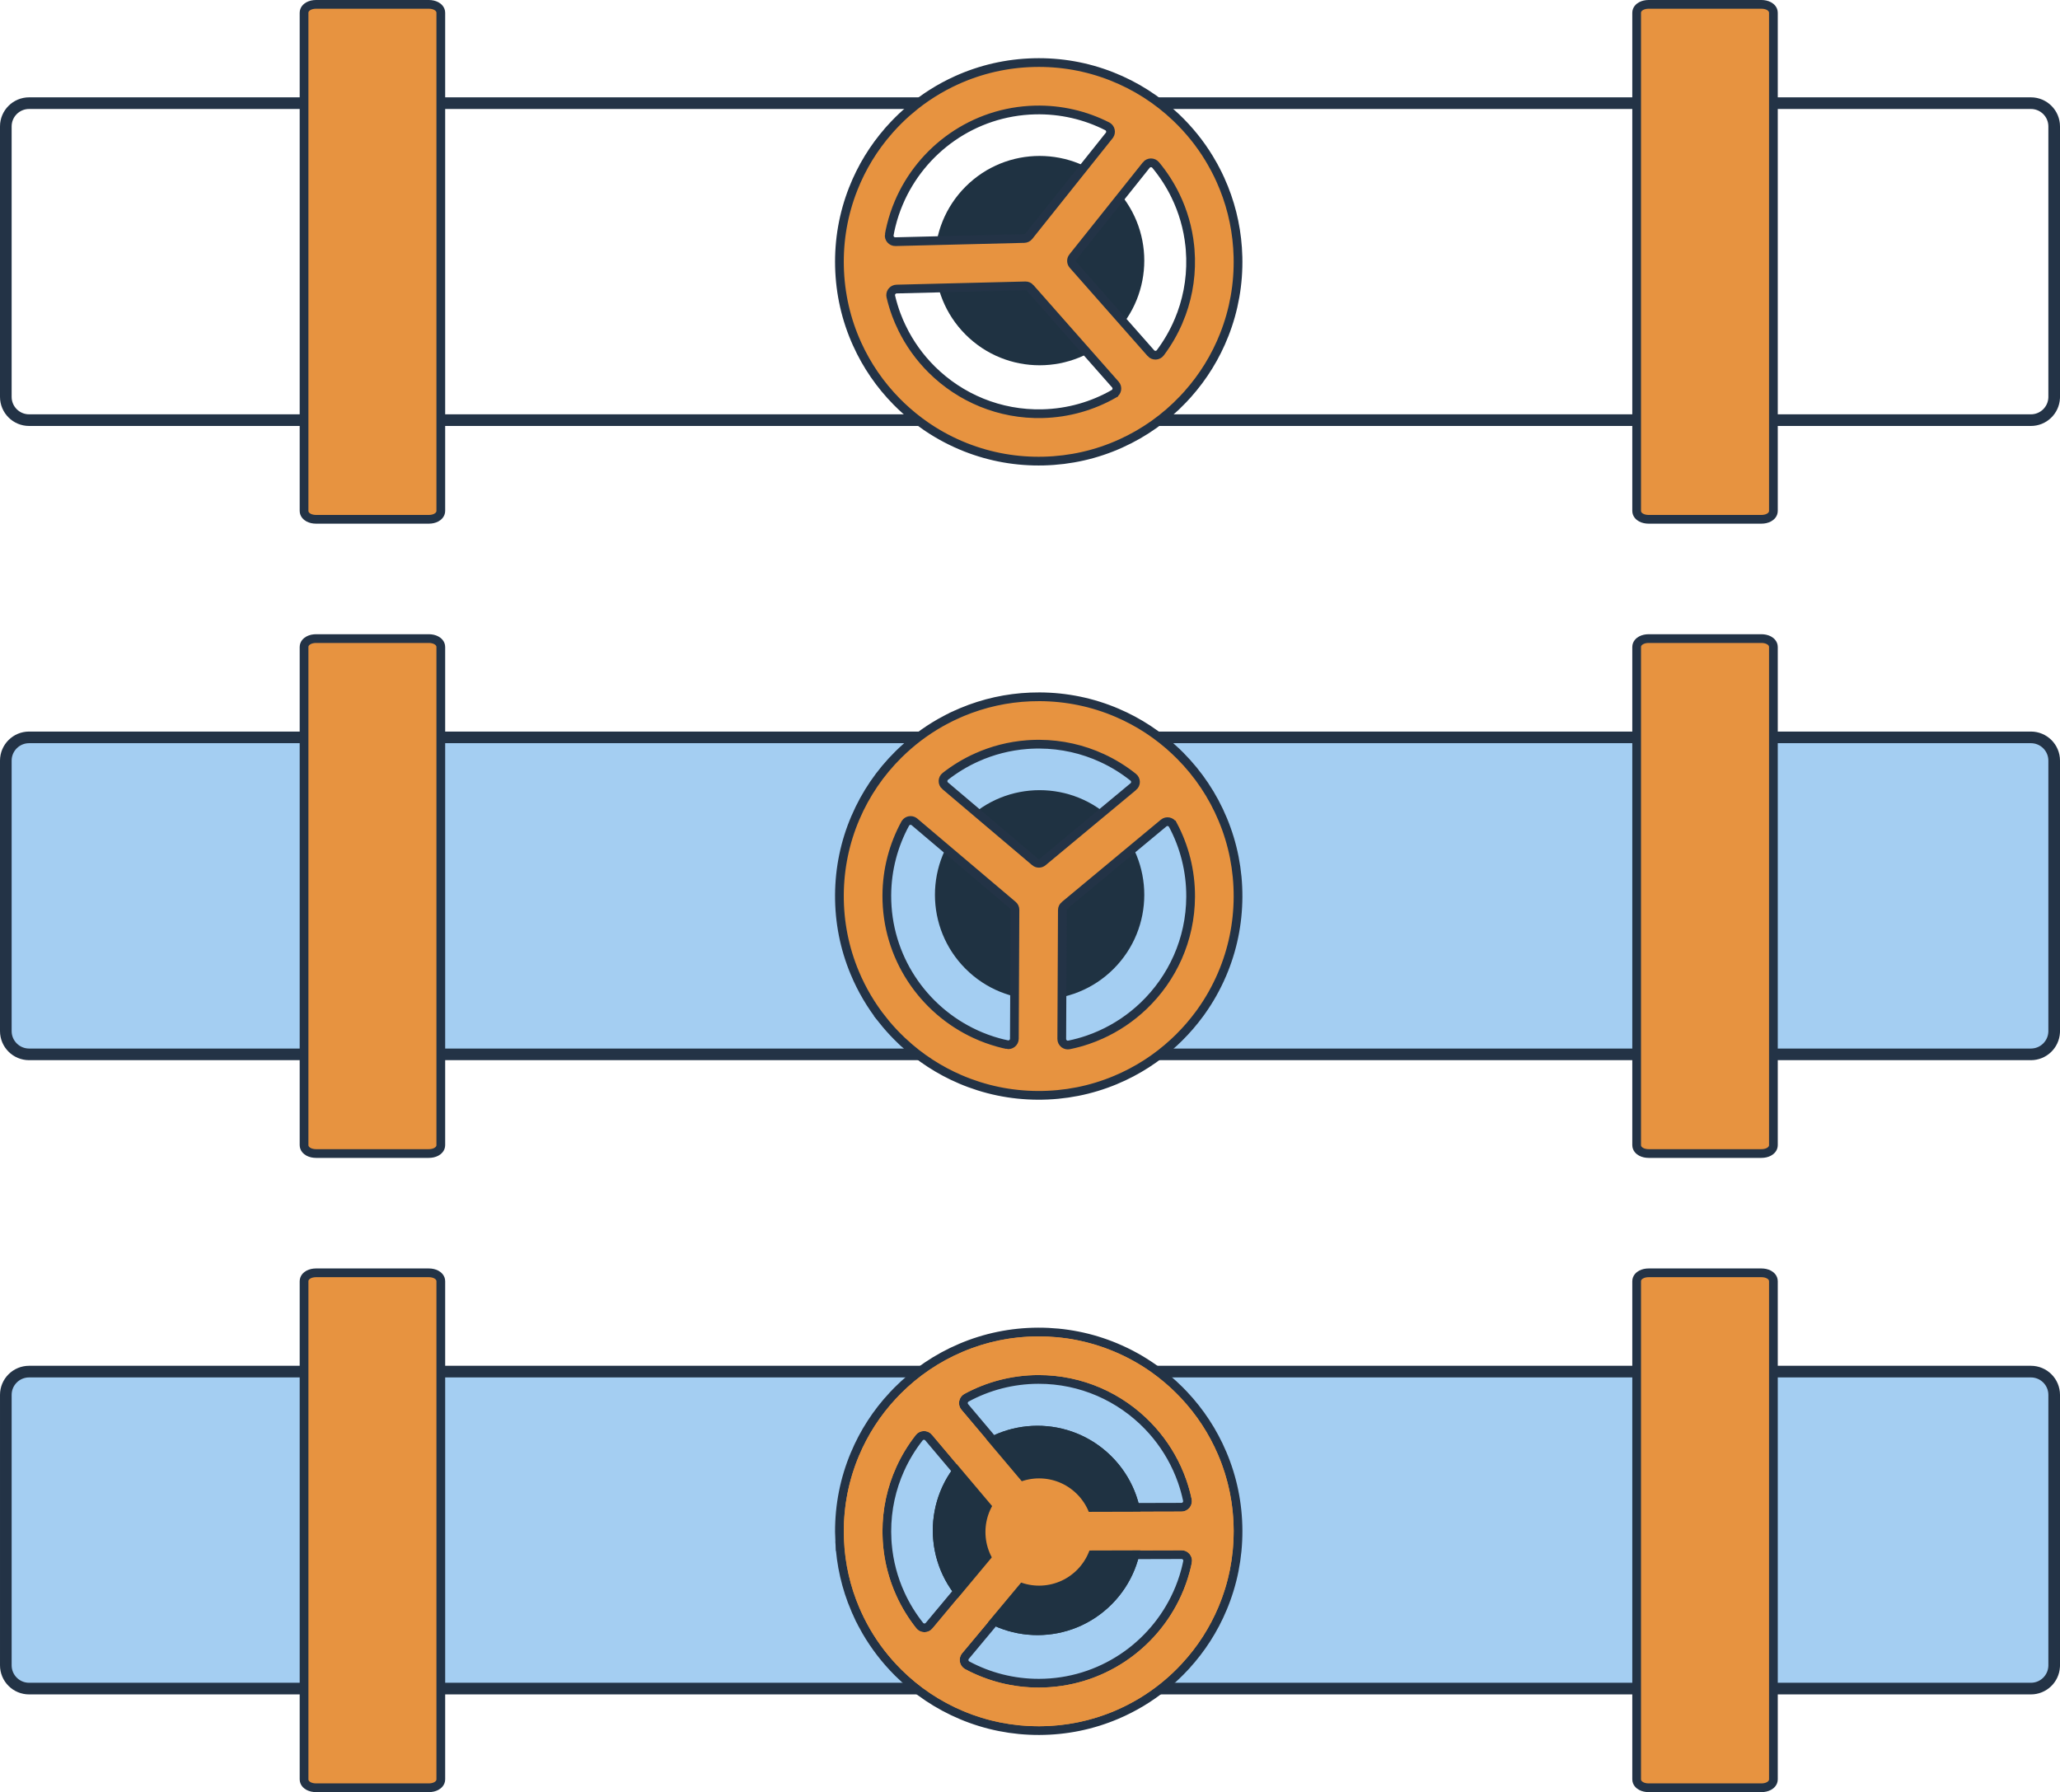
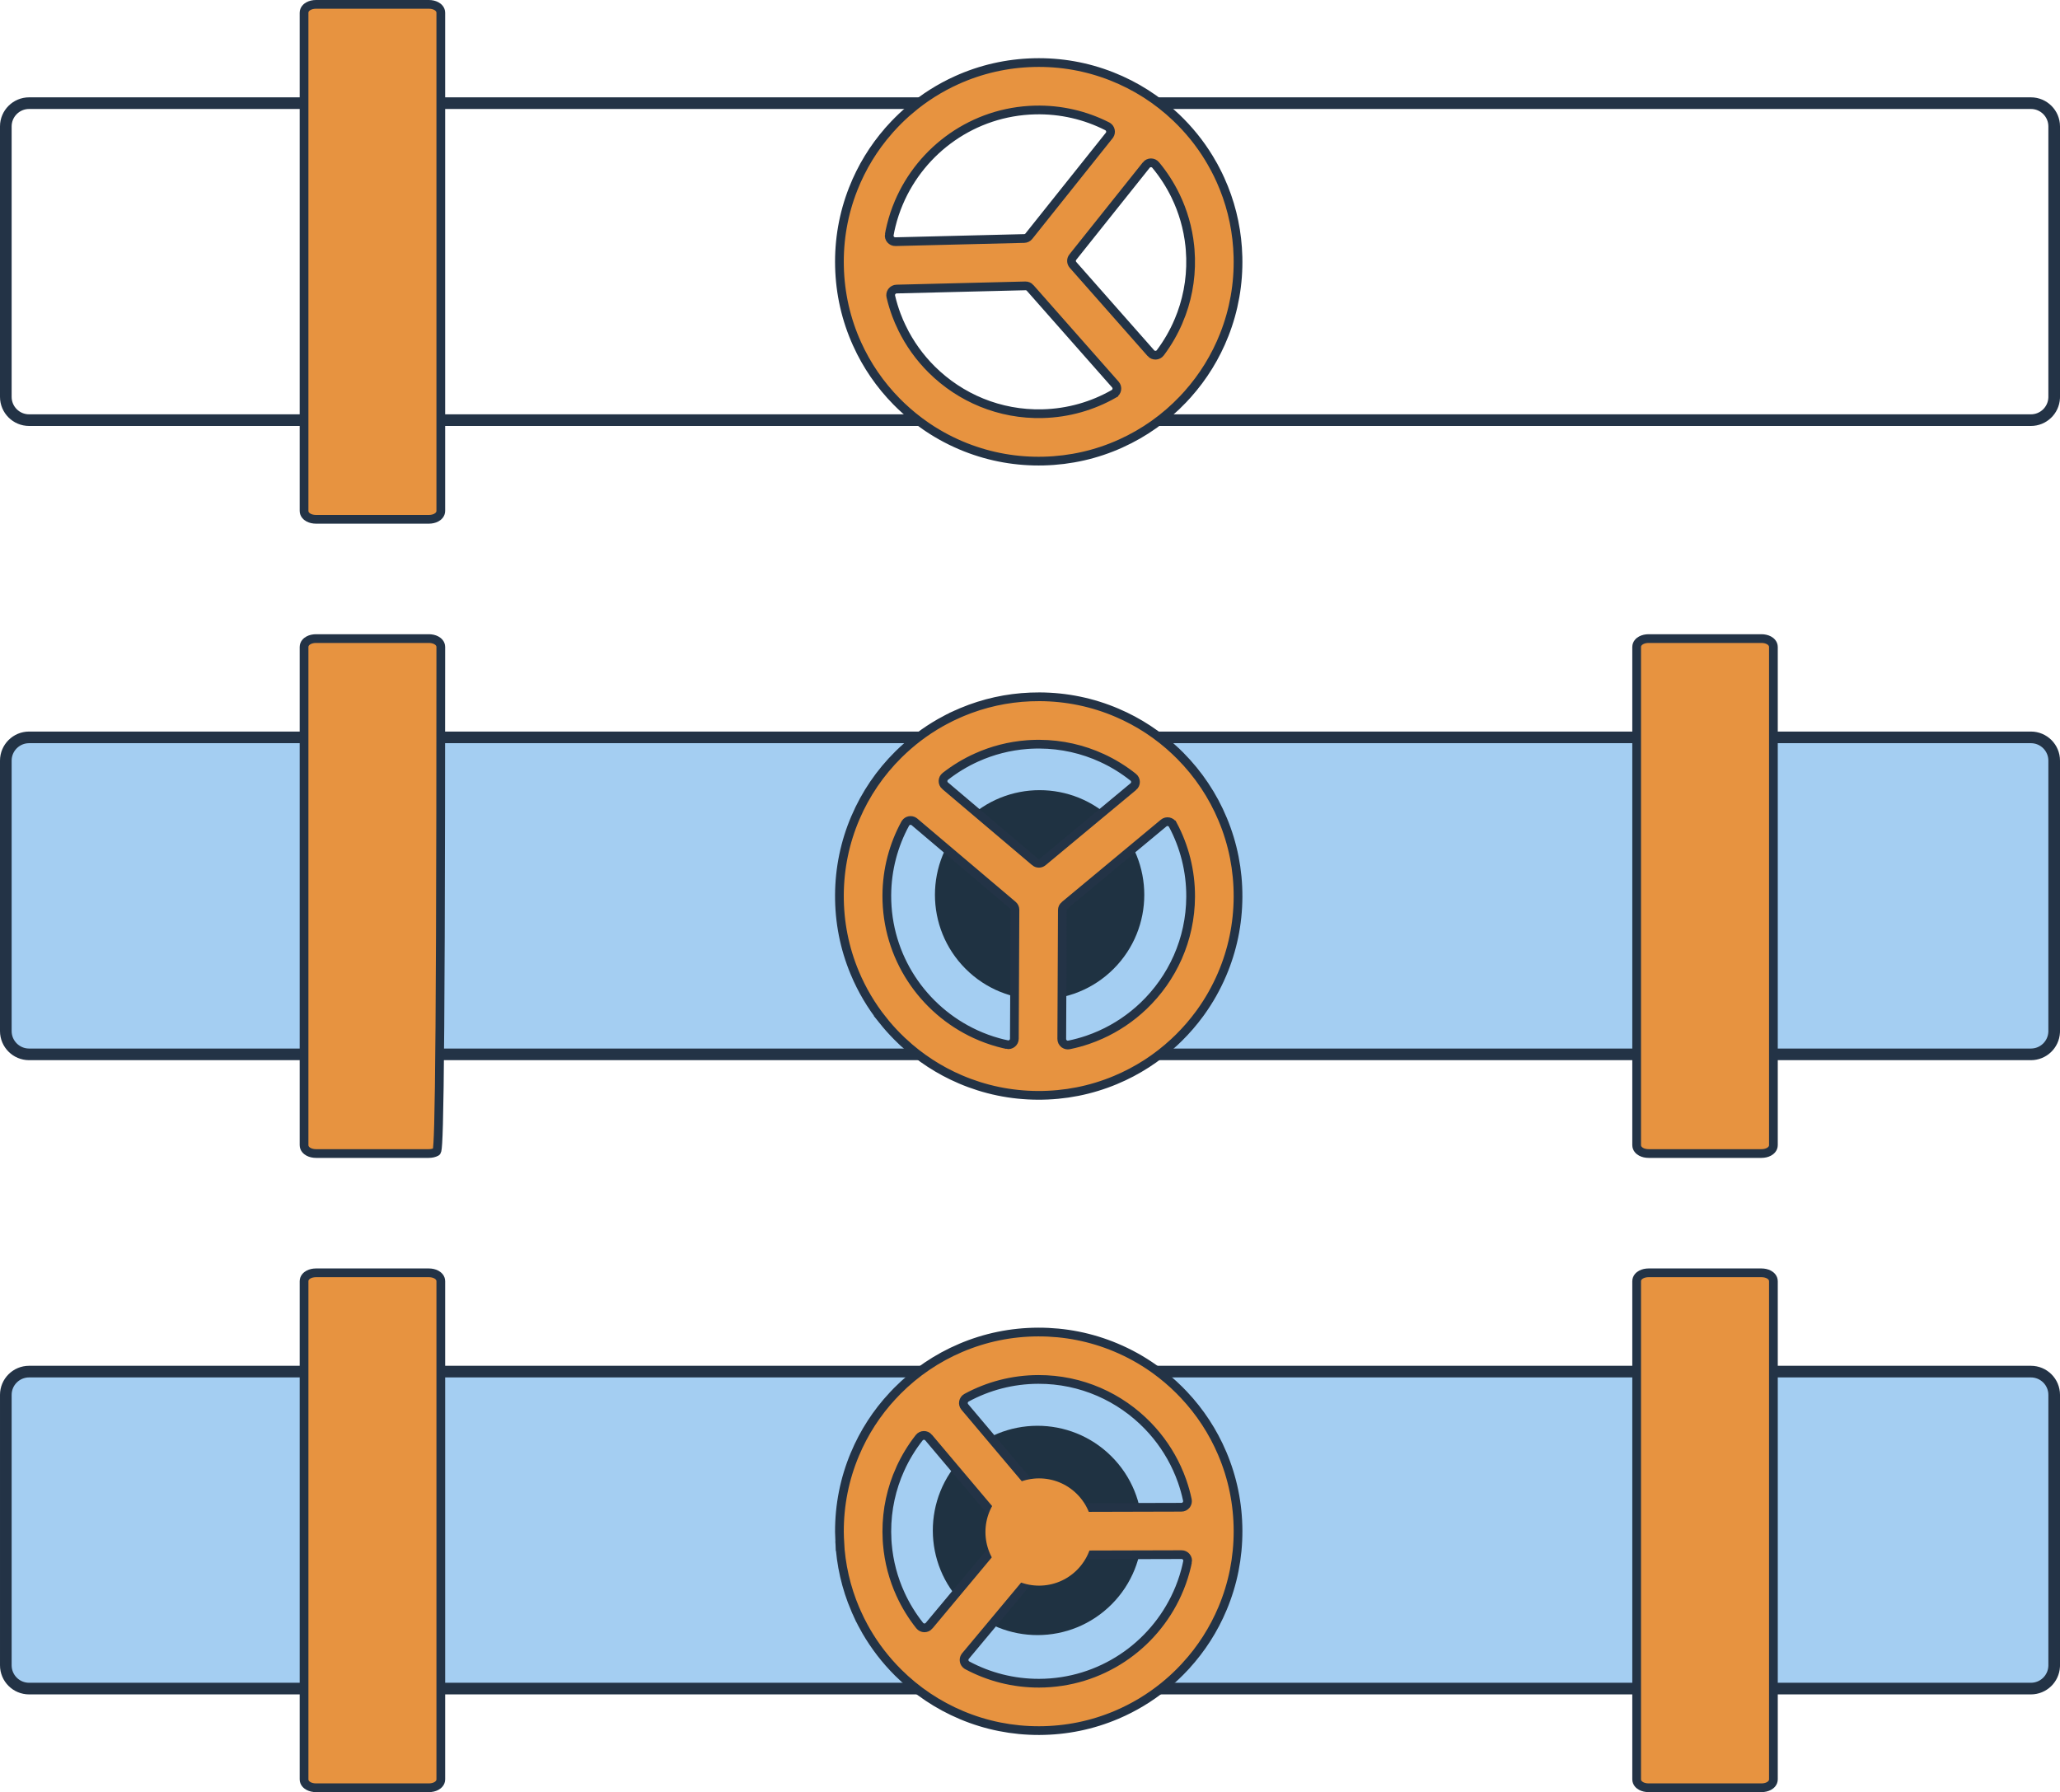
<svg xmlns="http://www.w3.org/2000/svg" width="708" height="616" viewBox="0 0 708 616" fill="none">
  <path d="M698.001 580.414L10.001 580.414C5.583 580.414 2.001 576.832 2.001 572.414L2.001 479.457C2.001 475.039 5.583 471.457 10.001 471.457L698.001 471.457C702.419 471.457 706.001 475.039 706.001 479.457L706.001 572.414L705.99 572.826C705.776 577.053 702.281 580.414 698.001 580.414Z" fill="#A4CEF2" stroke="#233346" stroke-width="4" />
  <path d="M331.205 551.559C345.293 565.57 368.073 565.509 382.085 551.422C396.097 537.336 396.036 514.559 381.949 500.548C367.861 486.538 345.081 486.599 331.069 500.685C317.056 514.771 317.118 537.548 331.205 551.559Z" fill="#1F3242" />
  <path d="M425.5 526.173C425.525 535.415 423.736 544.393 420.186 552.854L420.186 552.855C417.128 560.137 412.885 566.759 407.556 572.576L407.556 572.582L407.152 573.016C406.632 573.574 406.104 574.124 405.567 574.664C403.812 576.427 401.977 578.086 400.063 579.634L400.063 579.634C395.137 583.626 389.704 586.899 383.836 589.4L383.836 589.4C375.394 592.996 366.425 594.832 357.184 594.857C347.943 594.882 338.965 593.093 330.506 589.543L330.505 589.543C322.338 586.113 314.998 581.194 308.694 574.924C308.151 574.383 307.622 573.836 307.101 573.282C302.954 568.881 299.44 564.003 296.606 558.709L296.607 558.708C295.946 557.475 295.322 556.221 294.736 554.944L294.735 554.945C294.467 554.365 294.209 553.78 293.959 553.193L293.958 553.192C290.77 545.71 288.967 537.813 288.581 529.677L288.58 529.678C288.529 528.635 288.503 527.589 288.501 526.541C288.476 517.3 290.264 508.322 293.815 499.861L293.815 499.86C296.949 492.394 301.329 485.622 306.849 479.7L306.85 479.7C307.368 479.143 307.894 478.594 308.434 478.051C314.704 471.747 322.018 466.788 330.166 463.315L330.167 463.315C338.607 459.719 347.575 457.882 356.817 457.857C366.058 457.833 375.036 459.621 383.497 463.172L383.498 463.172C388.078 465.095 392.4 467.488 396.425 470.327L397.013 470.747C399.944 472.86 402.714 475.212 405.307 477.791C405.85 478.331 406.38 478.877 406.901 479.431C412.452 485.324 416.868 492.073 420.043 499.521L420.043 499.522C423.639 507.964 425.475 516.932 425.5 526.173ZM345.247 527.729C345.895 526.951 345.892 525.822 345.24 525.048L339.662 518.438L331.135 508.333L319.151 494.129L319.151 494.128C318.3 493.118 316.732 493.144 315.91 494.192C313.32 497.494 311.12 501.109 309.377 504.975L309.376 504.976C306.413 511.544 304.772 518.831 304.792 526.497C304.795 527.498 304.825 528.494 304.883 529.479L304.971 530.708C305.48 536.83 307.049 542.653 309.493 547.994L309.493 547.995C311.256 551.851 313.476 555.455 316.083 558.743C316.91 559.786 318.479 559.803 319.324 558.789L319.324 558.788L331.231 544.524L331.232 544.524L338.037 536.368L339.704 534.369L345.246 527.729L345.247 527.729ZM407.788 517.133C408.081 516.685 408.204 516.128 408.083 515.552L408.083 515.551C407.622 513.367 407.022 511.232 406.297 509.157C405.769 507.645 405.171 506.164 404.509 504.719L404.508 504.718C402.025 499.283 398.633 494.346 394.529 490.1C384.994 480.234 371.625 474.11 356.86 474.149C347.94 474.173 339.546 476.445 332.205 480.424L332.205 480.425C331.033 481.059 330.743 482.6 331.595 483.611L332.324 484.476L332.325 484.476L343.587 497.827L346.401 501.161L351.563 507.28L352.112 507.93L352.113 507.931L356.499 513.132L360.15 517.458L360.15 517.459C360.547 517.929 361.132 518.201 361.749 518.199L406.049 518.08C406.703 518.078 407.27 517.782 407.652 517.318L407.788 517.133ZM408.141 536.888C408.408 535.582 407.412 534.368 406.092 534.371L361.793 534.49C361.176 534.492 360.592 534.766 360.198 535.238L352.212 544.81L343.744 554.956L331.824 569.239L331.687 569.423C331.057 570.371 331.309 571.662 332.254 572.301L332.265 572.309L332.277 572.316C332.327 572.351 332.384 572.387 332.449 572.421L332.452 572.423C339.814 576.363 348.22 578.589 357.14 578.565C378.257 578.508 396.458 565.855 404.623 547.741L404.624 547.74C405.758 545.23 406.697 542.614 407.423 539.911C407.69 538.914 407.93 537.906 408.14 536.888L408.141 536.888Z" fill="#E79340" stroke="#233346" stroke-width="3" />
-   <path d="M331.205 551.559C345.293 565.57 368.073 565.509 382.085 551.422C396.097 537.336 396.036 514.559 381.949 500.548C367.861 486.538 345.081 486.599 331.069 500.685C317.056 514.771 317.118 537.548 331.205 551.559Z" fill="#1F3242" />
-   <path d="M383.248 588.019C388.988 585.573 394.302 582.373 399.119 578.468C400.99 576.954 402.785 575.332 404.503 573.605C405.029 573.076 405.547 572.539 406.054 571.994L406.054 571.992C411.454 566.199 415.736 559.576 418.802 552.274C422.275 543.999 424.024 535.22 424 526.177C423.976 517.135 422.179 508.365 418.663 500.109C415.557 492.824 411.239 486.224 405.809 480.46C405.298 479.917 404.779 479.383 404.248 478.855C401.542 476.163 398.64 473.725 395.561 471.553C391.625 468.777 387.398 466.437 382.917 464.555C374.642 461.083 365.863 459.333 356.821 459.357C347.778 459.382 339.008 461.178 330.755 464.695C322.785 468.092 315.632 472.942 309.498 479.109C308.97 479.64 308.454 480.177 307.946 480.723C302.547 486.516 298.264 493.138 295.198 500.441C291.726 508.715 289.976 517.495 290.001 526.537C290.003 527.563 290.029 528.586 290.078 529.604C290.455 537.564 292.22 545.287 295.338 552.605C295.583 553.179 295.836 553.751 296.097 554.317C296.671 555.566 297.282 556.794 297.929 558.001C300.699 563.177 304.135 567.949 308.192 572.254C308.702 572.797 309.221 573.331 309.752 573.86C315.92 579.994 323.098 584.805 331.086 588.159C339.358 591.632 348.138 593.381 357.18 593.357C366.222 593.333 374.992 591.536 383.248 588.019ZM339.188 537.329L332.382 545.486L320.476 559.75C319.019 561.498 316.324 561.46 314.908 559.675C312.226 556.294 309.942 552.586 308.128 548.618C305.446 542.756 303.789 536.33 303.386 529.568C303.326 528.554 303.295 527.53 303.292 526.501C303.271 518.616 304.96 511.117 308.01 504.359C309.802 500.381 312.066 496.661 314.73 493.266C316.136 491.473 318.831 491.421 320.298 493.161L332.282 507.365L340.808 517.471L346.385 524.081C347.508 525.411 347.513 527.354 346.398 528.69L340.856 535.331L339.188 537.329ZM395.608 489.057C399.828 493.424 403.318 498.502 405.872 504.094C406.553 505.581 407.169 507.105 407.713 508.662C408.459 510.797 409.076 512.993 409.55 515.241C409.788 516.368 409.474 517.462 408.812 518.27C408.162 519.061 407.18 519.577 406.053 519.58L361.753 519.699C360.694 519.701 359.687 519.236 359.003 518.426L355.352 514.099L350.966 508.898L350.416 508.247L345.255 502.128L342.44 498.795L331.178 485.443L330.448 484.578C328.979 482.836 329.487 480.19 331.491 479.105C339.044 475.012 347.681 472.674 356.856 472.649C372.047 472.608 385.802 478.91 395.608 489.057ZM330.673 568.278L342.593 553.996L351.06 543.849L359.046 534.278C359.725 533.464 360.73 532.993 361.789 532.99L406.089 532.871C408.367 532.865 410.067 534.959 409.609 537.191C409.393 538.238 409.146 539.276 408.871 540.301C408.124 543.082 407.158 545.774 405.991 548.357C397.594 566.986 378.873 580.007 357.144 580.065C347.969 580.09 339.319 577.798 331.744 573.745C331.63 573.684 331.519 573.617 331.415 573.544C329.682 572.373 329.297 569.928 330.673 568.278Z" fill="#E79340" />
  <path d="M344.122 539.665C351.341 546.845 363.013 546.813 370.193 539.595C377.374 532.377 377.342 520.706 370.123 513.527C362.905 506.347 351.232 506.379 344.052 513.597C336.872 520.815 336.903 532.486 344.122 539.665Z" fill="#E79340" />
  <path d="M566.597 614.502C565.682 614.502 564.78 614.306 564.053 613.916C563.388 613.56 562.501 612.814 562.501 611.61L562.501 440.394C562.501 439.189 563.388 438.443 564.053 438.087C564.78 437.697 565.683 437.502 566.597 437.502L605.405 437.502C606.319 437.502 607.222 437.697 607.949 438.087C608.614 438.443 609.501 439.189 609.501 440.394L609.501 611.61C609.501 612.814 608.614 613.56 607.949 613.916C607.222 614.306 606.32 614.502 605.405 614.502L566.597 614.502Z" fill="#E79340" stroke="#233346" stroke-width="3" />
  <path d="M108.597 614.502C107.683 614.502 106.781 614.306 106.053 613.916C105.388 613.56 104.501 612.814 104.501 611.61L104.501 440.394C104.501 439.189 105.388 438.443 106.053 438.087C106.781 437.697 107.683 437.502 108.597 437.502L147.406 437.502C148.32 437.502 149.222 437.697 149.95 438.087C150.615 438.443 151.501 439.189 151.501 440.394L151.501 611.61C151.501 612.814 150.615 613.56 149.95 613.916C149.222 614.306 148.32 614.502 147.406 614.502L108.597 614.502Z" fill="#E79340" stroke="#233346" stroke-width="3" />
  <path d="M698 362.412L10.001 362.412C5.582 362.412 2 358.83 2 354.412L2 261.455C2 257.037 5.582 253.455 10.001 253.455L698 253.455C702.419 253.455 706 257.037 706 261.455L706 354.412L705.99 354.824C705.775 359.051 702.281 362.412 698 362.412Z" fill="#A4CEF2" stroke="#233346" stroke-width="4" />
  <path d="M566.596 396.5C565.682 396.5 564.78 396.304 564.052 395.914C563.387 395.558 562.5 394.812 562.5 393.608L562.5 222.392C562.5 221.188 563.387 220.441 564.052 220.085C564.78 219.695 565.682 219.5 566.596 219.5L605.405 219.5C606.319 219.5 607.221 219.695 607.949 220.085C608.614 220.441 609.5 221.188 609.5 222.392L609.5 393.608C609.5 394.812 608.614 395.558 607.949 395.914C607.221 396.304 606.319 396.5 605.405 396.5L566.596 396.5Z" fill="#E79340" stroke="#233346" stroke-width="3" />
-   <path d="M108.596 396.5C107.682 396.5 106.78 396.304 106.052 395.914C105.387 395.558 104.5 394.812 104.5 393.608L104.5 222.392C104.5 221.188 105.387 220.441 106.052 220.085C106.78 219.695 107.682 219.5 108.596 219.5L147.405 219.5C148.319 219.5 149.221 219.695 149.949 220.085C150.614 220.441 151.5 221.188 151.5 222.392L151.5 393.608C151.5 394.812 150.614 395.558 149.949 395.914C149.221 396.304 148.319 396.5 147.405 396.5L108.596 396.5Z" fill="#E79340" stroke="#233346" stroke-width="3" />
+   <path d="M108.596 396.5C107.682 396.5 106.78 396.304 106.052 395.914C105.387 395.558 104.5 394.812 104.5 393.608L104.5 222.392C104.5 221.188 105.387 220.441 106.052 220.085C106.78 219.695 107.682 219.5 108.596 219.5L147.405 219.5C148.319 219.5 149.221 219.695 149.949 220.085C150.614 220.441 151.5 221.188 151.5 222.392C151.5 394.812 150.614 395.558 149.949 395.914C149.221 396.304 148.319 396.5 147.405 396.5L108.596 396.5Z" fill="#E79340" stroke="#233346" stroke-width="3" />
  <path d="M331.867 282.138C317.818 296.188 317.818 318.968 331.867 333.018C345.915 347.068 368.693 347.068 382.741 333.018C396.79 318.968 396.79 296.188 382.741 282.138C368.693 268.088 345.915 268.088 331.867 282.138Z" fill="#1F3242" />
  <path d="M356.682 376.501C347.44 376.458 338.476 374.604 330.041 370.992L330.04 370.992C322.78 367.881 316.19 363.59 310.411 358.218L310.405 358.218L309.975 357.811C309.42 357.287 308.875 356.755 308.339 356.214C306.588 354.446 304.943 352.599 303.408 350.674L303.409 350.674C299.453 345.719 296.22 340.262 293.762 334.376L293.762 334.375C290.227 325.908 288.456 316.926 288.499 307.685C288.542 298.444 290.396 289.479 294.008 281.046L294.008 281.045C297.497 272.904 302.47 265.599 308.786 259.342C309.331 258.802 309.882 258.277 310.439 257.76C314.871 253.646 319.775 250.167 325.089 247.373L325.09 247.374C326.327 246.722 327.586 246.107 328.867 245.53L328.866 245.529C329.448 245.265 330.036 245.011 330.623 244.766L330.624 244.765C338.13 241.632 346.04 239.886 354.179 239.56L354.178 239.559C355.221 239.516 356.267 239.497 357.315 239.502C366.556 239.545 375.521 241.399 383.956 245.011L383.957 245.011C391.399 248.2 398.139 252.629 404.021 258.192L404.021 258.193C404.574 258.715 405.119 259.245 405.658 259.789C411.916 266.105 416.821 273.455 420.235 281.629L420.235 281.63C423.77 290.095 425.54 299.077 425.498 308.318C425.455 317.56 423.601 326.524 419.989 334.959L419.989 334.96C418.032 339.526 415.608 343.831 412.739 347.835L412.315 348.42C410.18 351.335 407.808 354.087 405.211 356.661C404.666 357.201 404.116 357.727 403.559 358.244C397.625 363.752 390.845 368.118 383.373 371.238L383.372 371.238C374.905 374.773 365.923 376.544 356.682 376.501ZM355.713 296.239C356.485 296.892 357.615 296.898 358.394 296.251L365.044 290.721L375.211 282.269L389.503 270.389L389.504 270.389C390.519 269.545 390.505 267.977 389.463 267.147C386.18 264.533 382.581 262.307 378.728 260.536L378.727 260.535C372.181 257.524 364.906 255.83 357.24 255.794C356.239 255.789 355.243 255.812 354.257 255.863L353.028 255.942C346.902 256.406 341.068 257.933 335.71 260.337L335.709 260.337C331.84 262.072 328.22 264.265 324.913 266.849C323.864 267.669 323.835 269.237 324.842 270.09L324.843 270.09L339.02 282.1L339.02 282.101L347.126 288.965L349.113 290.648L355.713 296.238L355.713 296.239ZM365.851 358.855C366.297 359.152 366.854 359.279 367.43 359.162L367.431 359.162C369.618 358.717 371.758 358.133 373.839 357.423C375.354 356.905 376.839 356.318 378.289 355.667L378.29 355.666C383.743 353.223 388.704 349.867 392.98 345.794C402.916 336.332 409.138 323.008 409.206 308.243C409.247 299.323 407.037 290.912 403.112 283.543L403.111 283.543C402.485 282.366 400.947 282.064 399.929 282.909L399.059 283.632L399.059 283.633L385.626 294.797L382.271 297.587L376.115 302.704L375.461 303.248L375.46 303.249L370.227 307.597L365.874 311.216L365.873 311.216C365.4 311.61 365.125 312.193 365.122 312.81L364.917 357.109C364.914 357.763 365.206 358.332 365.667 358.718L365.851 358.855ZM346.094 359.064C347.399 359.341 348.62 358.353 348.626 357.034L348.831 312.734C348.834 312.118 348.564 311.532 348.094 311.134L338.582 303.078L328.497 294.537L314.301 282.513L314.118 282.374C313.175 281.737 311.883 281.98 311.237 282.921L311.229 282.931L311.221 282.943C311.186 282.993 311.15 283.05 311.115 283.114L311.113 283.117C307.12 290.45 304.832 298.84 304.791 307.76C304.693 328.877 317.214 347.17 335.267 355.467L335.268 355.468C337.77 356.62 340.379 357.578 343.076 358.323C344.071 358.598 345.078 358.846 346.094 359.063L346.094 359.064Z" fill="#E79340" stroke="#233346" stroke-width="3" />
  <path d="M698 144.414L10.001 144.414C5.582 144.414 2 140.832 2 136.414L2 43.457C2 39.039 5.582 35.457 10.001 35.457L698 35.457C702.419 35.457 706 39.039 706 43.457L706 136.414L705.99 136.826C705.775 141.053 702.281 144.414 698 144.414Z" stroke="#233346" stroke-width="4" />
-   <path d="M566.596 178.5C565.682 178.5 564.78 178.304 564.052 177.914C563.387 177.558 562.5 176.812 562.5 175.608L562.5 4.392C562.5 3.188 563.387 2.441 564.052 2.085C564.78 1.695 565.682 1.5 566.596 1.5L605.405 1.5C606.319 1.5 607.221 1.695 607.949 2.085C608.614 2.441 609.5 3.188 609.5 4.392L609.5 175.608C609.5 176.812 608.614 177.558 607.949 177.914C607.221 178.304 606.319 178.5 605.405 178.5L566.596 178.5Z" fill="#E79340" stroke="#233346" stroke-width="3" />
  <path d="M108.596 178.5C107.682 178.5 106.78 178.304 106.052 177.914C105.387 177.558 104.5 176.812 104.5 175.608L104.5 4.392C104.5 3.188 105.387 2.441 106.052 2.085C106.78 1.695 107.682 1.5 108.596 1.5L147.405 1.5C148.319 1.5 149.221 1.695 149.949 2.085C150.614 2.441 151.5 3.188 151.5 4.392L151.5 175.608C151.5 176.812 150.614 177.558 149.949 177.914C149.221 178.304 148.319 178.5 147.405 178.5L108.596 178.5Z" fill="#E79340" stroke="#233346" stroke-width="3" />
-   <path d="M331.867 64.138C317.818 78.188 317.818 100.968 331.867 115.018C345.915 129.068 368.693 129.068 382.741 115.018C396.79 100.968 396.79 78.188 382.741 64.138C368.693 50.088 345.915 50.088 331.867 64.138Z" fill="#1F3242" />
  <path d="M288.521 91.694C288.293 82.456 289.883 73.44 293.246 64.903L293.246 64.902C296.143 57.555 300.239 50.841 305.438 44.907L305.438 44.902L305.833 44.459C306.34 43.89 306.856 43.328 307.382 42.777C309.097 40.975 310.895 39.276 312.774 37.686L312.774 37.687C317.611 33.587 322.971 30.195 328.782 27.566L328.783 27.566C337.143 23.785 346.069 21.751 355.307 21.523C364.546 21.294 373.561 22.884 382.097 26.248L382.097 26.248C390.338 29.497 397.785 34.253 404.225 40.383C404.78 40.911 405.321 41.447 405.854 41.989C410.096 46.297 413.718 51.097 416.667 56.327L416.666 56.328C417.354 57.546 418.005 58.786 418.62 60.05L418.621 60.049C418.901 60.623 419.172 61.203 419.435 61.783L419.436 61.784C422.788 69.194 424.765 77.05 425.33 85.176L425.33 85.175C425.404 86.216 425.453 87.261 425.479 88.309C425.708 97.547 424.117 106.563 420.754 115.1L420.754 115.101C417.785 122.633 413.555 129.5 408.168 135.543L408.167 135.543C407.661 136.111 407.147 136.672 406.619 137.226C400.489 143.667 393.286 148.785 385.217 152.438L385.216 152.438C376.857 156.219 367.931 158.252 358.693 158.481C349.454 158.709 340.439 157.119 331.902 153.755L331.901 153.756C327.279 151.934 322.905 149.636 318.819 146.886L318.222 146.48C315.245 144.431 312.424 142.141 309.775 139.62C309.22 139.092 308.679 138.558 308.145 138.015C302.466 132.246 297.902 125.597 294.564 118.22L294.564 118.219C290.783 109.859 288.749 100.933 288.521 91.694ZM368.72 88.372C368.09 89.163 368.117 90.292 368.787 91.051L374.509 97.537L383.256 107.452L395.55 121.389L395.55 121.39C396.423 122.38 397.991 122.319 398.789 121.254C401.306 117.896 403.426 114.233 405.083 110.329L405.084 110.328C407.901 103.697 409.382 96.375 409.192 88.712C409.168 87.711 409.116 86.716 409.036 85.732L408.921 84.506C408.278 78.396 406.58 72.609 404.02 67.324L404.02 67.323C402.172 63.506 399.873 59.952 397.194 56.723C396.344 55.698 394.775 55.715 393.952 56.747L393.952 56.748L382.363 71.271L382.362 71.272L375.739 79.575L374.115 81.61L368.721 88.372L368.72 88.372ZM306.428 100.342C306.145 100.796 306.034 101.357 306.168 101.929L306.168 101.93C306.677 104.103 307.323 106.225 308.094 108.284C308.656 109.784 309.286 111.251 309.98 112.681L309.981 112.682C312.583 118.061 316.083 122.922 320.279 127.077C330.029 136.731 343.53 142.558 358.29 142.194C367.208 141.973 375.55 139.517 382.801 135.378L382.801 135.377C383.959 134.716 384.215 133.17 383.341 132.178L382.593 131.329L382.592 131.329L371.039 118.23L368.152 114.958L362.856 108.954L362.293 108.317L362.292 108.316L357.793 103.213L354.047 98.968L354.047 98.967C353.64 98.506 353.049 98.247 352.432 98.263L308.146 99.357C307.492 99.373 306.932 99.682 306.56 100.154L306.428 100.342ZM305.64 80.6C305.401 81.912 306.425 83.104 307.744 83.071L352.03 81.976C352.646 81.961 353.224 81.674 353.608 81.193L361.381 71.448L369.623 61.117L381.225 46.575L381.359 46.388C381.968 45.427 381.687 44.142 380.728 43.524L380.717 43.517L380.705 43.509C380.655 43.475 380.596 43.441 380.531 43.408L380.528 43.406C373.081 39.63 364.627 37.589 355.71 37.809C334.599 38.331 316.682 51.383 308.918 69.672L308.917 69.673C307.839 72.208 306.958 74.844 306.292 77.561C306.046 78.564 305.828 79.578 305.641 80.6L305.64 80.6Z" fill="#E79340" stroke="#233346" stroke-width="3" />
</svg>